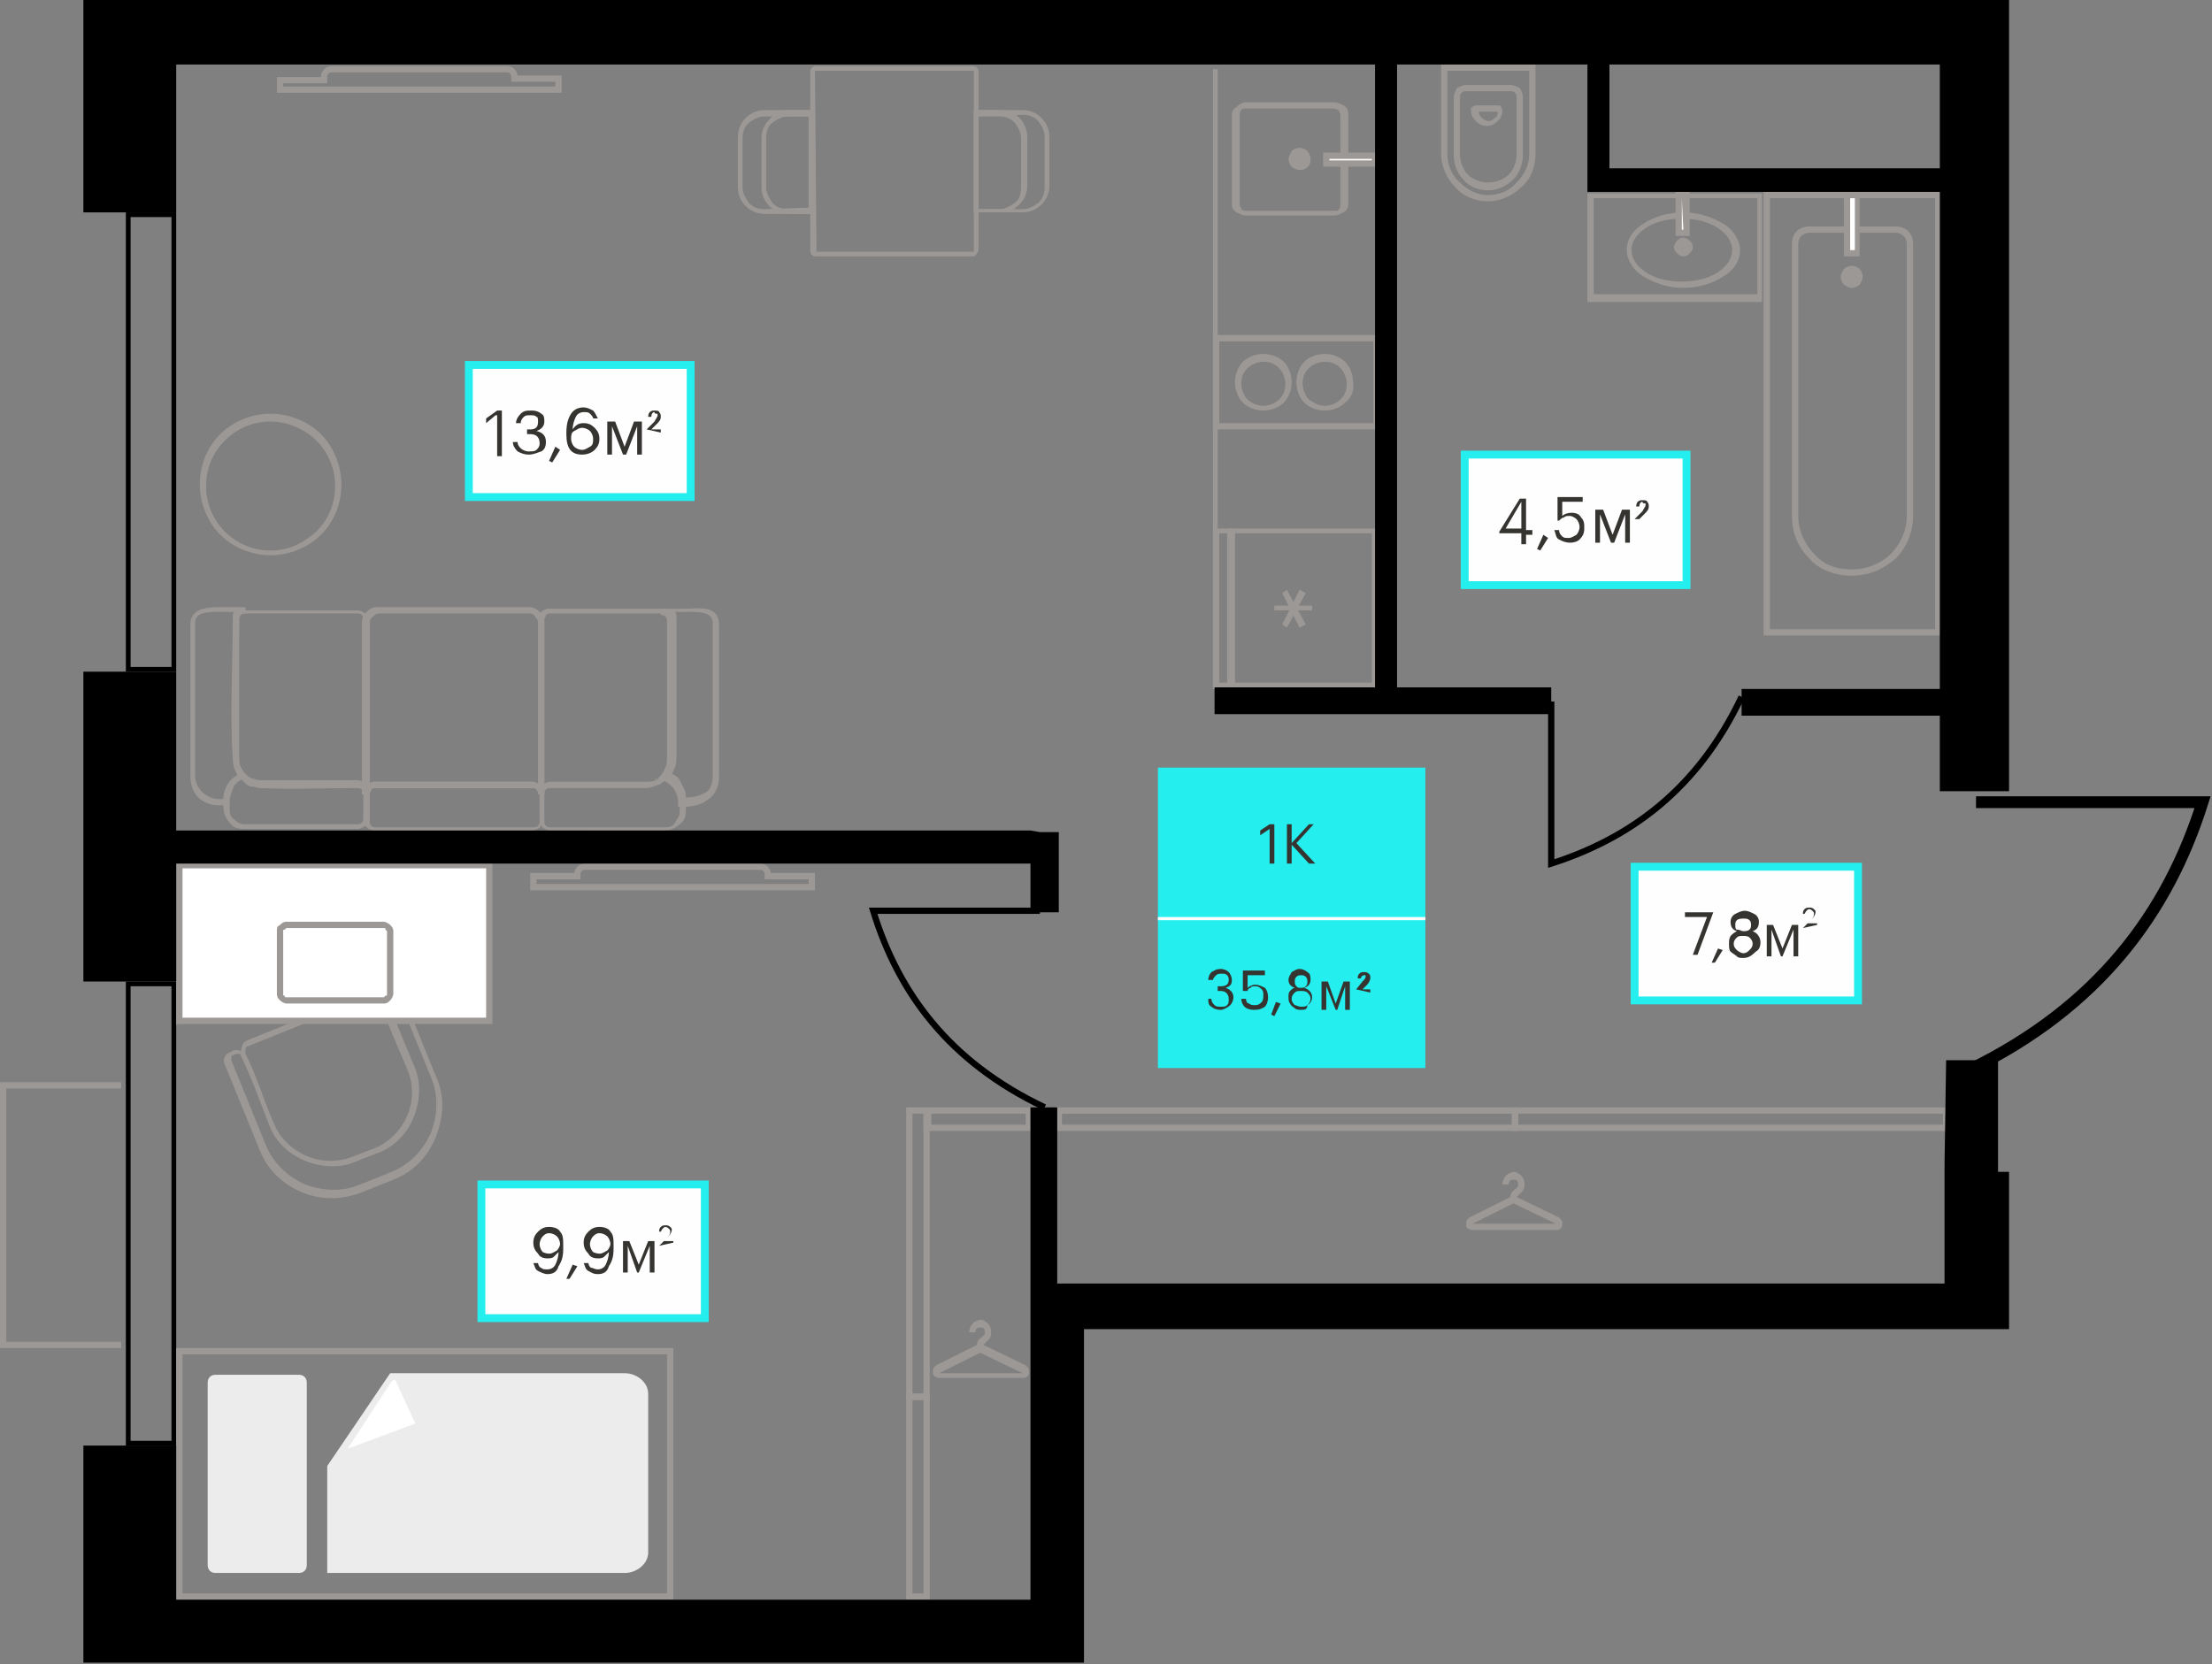
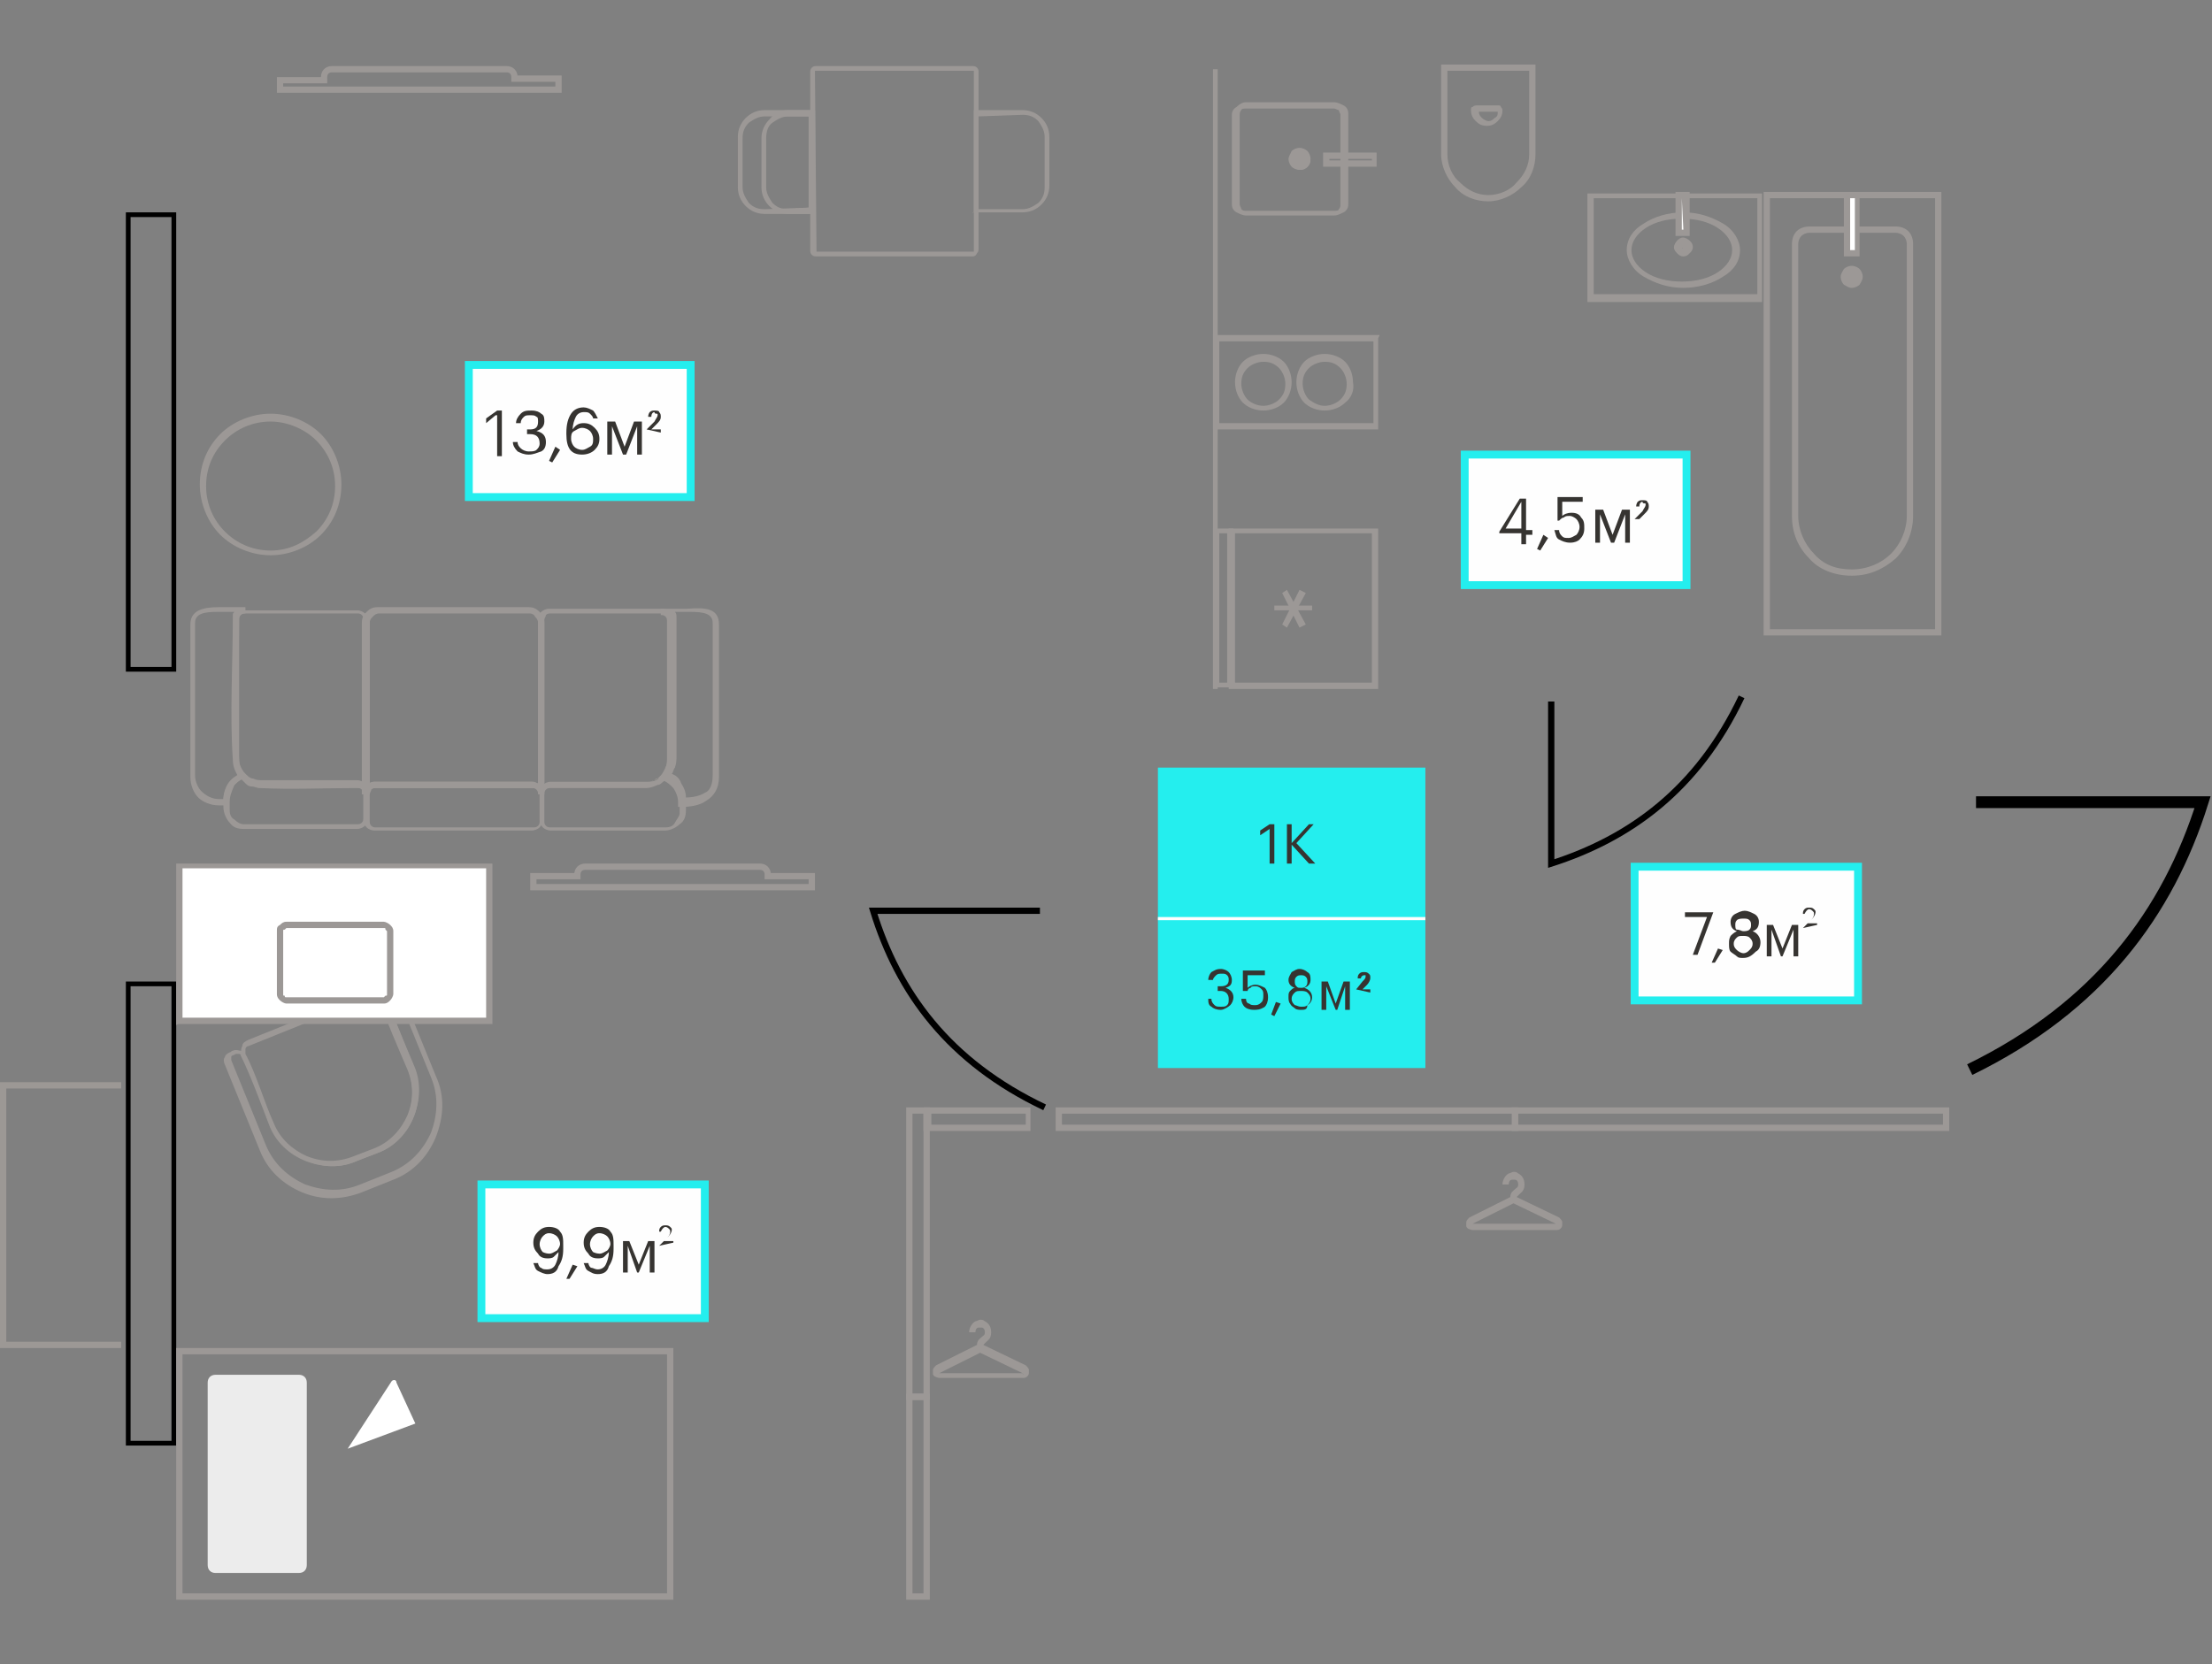
<svg xmlns="http://www.w3.org/2000/svg" version="1.1" id="Слой_1" x="0px" y="0px" viewBox="0 0 140.6 105.8" style="enable-background:new 0 0 140.6 105.8;" xml:space="preserve">
  <rect x="0" y="0" width="140.6" height="105.8" fill="#808080" stroke="none" />
  <style type="text/css">.st0{fill:#9C9896;}
	.st1{fill-rule:evenodd;clip-rule:evenodd;fill:#FFFFFF;}
	.st2{fill:none;stroke:#9C9896;stroke-width:0.399;stroke-miterlimit:2.944;}
	.st3{fill:none;stroke:#000000;stroke-width:0.399;stroke-miterlimit:2.944;}
	.st4{fill:none;stroke:#000000;stroke-width:0.75;stroke-miterlimit:2.944;}
	.st5{fill:#9C9895;}
	.st6{fill-rule:evenodd;clip-rule:evenodd;fill:#ECECEC;}
	.st7{fill-rule:evenodd;clip-rule:evenodd;}
	.st8{fill:#FEFEFE;stroke:#24EEEE;stroke-width:0.5;stroke-miterlimit:10;}
	.st9{fill:#363431;}
	.st10{fill:#24EEEE;}
	.st11{enable-background:new    ;}
	.st12{fill:#FEFEFE;}
	.st13{fill:#FEFEFE;stroke:#24EEEE;stroke-width:0.5;stroke-miterlimit:10;}</style>
  <g id="Слой_x0020_1">
    <path d="M8.3,13.8v28.6h2.6V13.8H8.3z M11.2,13.5v29.2H8V13.5H11.2z" />
    <path d="M8.3,62.7v28.9h2.6V62.7H8.3z M11.2,62.4v29.5H8V62.4H11.2z" />
    <path class="st0" d="M91.8,4.1h5.8v5.7c0,0.8-0.3,1.6-0.9,2.1c-0.5,0.5-1.3,0.9-2.1,0.9c-0.8,0-1.6-0.3-2.1-0.9   c-0.5-0.5-0.9-1.3-0.9-2.1V4.1H91.8L91.8,4.1z M97.2,4.5H92v5.3c0,0.7,0.3,1.4,0.8,1.8c0.5,0.5,1.1,0.8,1.8,0.8   c0.7,0,1.4-0.3,1.8-0.8c0.5-0.5,0.8-1.1,0.8-1.8L97.2,4.5L97.2,4.5z" />
-     <path class="st0" d="M93.2,5.4H96c0.2,0,0.4,0.1,0.6,0.2c0.1,0.1,0.2,0.4,0.2,0.6v3.6c0,0.6-0.2,1.2-0.6,1.6   c-0.4,0.4-1,0.7-1.6,0.7s-1.2-0.2-1.6-0.7c-0.4-0.4-0.6-1-0.6-1.6V6.2c0-0.2,0.1-0.4,0.2-0.6C92.8,5.5,93,5.4,93.2,5.4L93.2,5.4z    M96,5.8h-2.8c-0.1,0-0.2,0-0.3,0.1c-0.1,0.1-0.1,0.2-0.1,0.3v3.6c0,0.5,0.2,1,0.5,1.3s0.8,0.5,1.3,0.5s1-0.2,1.3-0.5   s0.5-0.8,0.5-1.3V6.2c0-0.1,0-0.2-0.1-0.3C96.2,5.8,96.1,5.8,96,5.8z" />
    <path class="st0" d="M93.9,6.7h1.3c0.1,0,0.2,0,0.2,0.1C95.5,6.9,95.5,7,95.5,7l0,0c0,0.3-0.1,0.5-0.3,0.7C95,7.9,94.8,8,94.5,8   l0,0c-0.3,0-0.5-0.1-0.7-0.3c-0.2-0.2-0.3-0.4-0.3-0.7l0,0c0-0.1,0-0.2,0.1-0.2C93.7,6.7,93.8,6.7,93.9,6.7L93.9,6.7z M95.2,7.1H94   c0,0.2,0.1,0.3,0.2,0.4s0.3,0.2,0.4,0.2l0,0c0.2,0,0.3-0.1,0.4-0.2C95.2,7.4,95.2,7.3,95.2,7.1z" />
    <path class="st0" d="M101.3,12.6v6.1h10.4v-6.1H101.3z M100.9,19v-6.7H112v6.9h-11.1V19z" />
    <path class="st0" d="M106.9,13.9c-0.9,0-1.7,0.2-2.3,0.6c-0.6,0.4-0.9,0.9-0.9,1.4c0,0.5,0.3,1,0.9,1.4s1.4,0.6,2.3,0.6   s1.7-0.2,2.3-0.6c0.6-0.4,0.9-0.9,0.9-1.4c0-0.5-0.3-1-0.9-1.4C108.6,14.1,107.8,13.9,106.9,13.9z M104.5,14.2   c0.6-0.4,1.5-0.7,2.5-0.7s1.8,0.3,2.5,0.7s1.1,1.1,1.1,1.7c0,0.7-0.4,1.3-1.1,1.7c-0.6,0.4-1.5,0.7-2.5,0.7s-1.8-0.3-2.5-0.7   c-0.7-0.4-1.1-1.1-1.1-1.7C103.4,15.2,103.8,14.6,104.5,14.2z" />
    <polygon class="st1" points="106.7,12.4 106.7,14.8 107.2,14.8 107.2,12.4  " />
    <path class="st0" d="M106.9,12.6v2h0.1L106.9,12.6L106.9,12.6z M106.5,14.8v-2.6h0.9V15h-0.9V14.8z" />
    <path class="st0" d="M106.6,15.8c0,0.2,0.1,0.3,0.3,0.3c0.2,0,0.3-0.1,0.3-0.3s-0.1-0.3-0.3-0.3C106.8,15.4,106.6,15.6,106.6,15.8z    M106.9,15.8C106.9,15.7,106.9,15.7,106.9,15.8C107,15.7,107,15.8,106.9,15.8C107,15.8,107,15.8,106.9,15.8L106.9,15.8z" />
    <g>
      <path class="st0" d="M106.6,16.1c-0.1-0.1-0.2-0.2-0.2-0.4c0-0.1,0.1-0.3,0.2-0.4c0.1-0.1,0.2-0.2,0.4-0.2c0.1,0,0.3,0.1,0.4,0.2    c0.1,0.1,0.2,0.2,0.2,0.4s-0.1,0.3-0.2,0.4c-0.1,0.1-0.2,0.2-0.4,0.2C106.8,16.3,106.7,16.2,106.6,16.1L106.6,16.1z M106.9,15.7    L106.9,15.7L106.9,15.7z M106.9,15.7L106.9,15.7L106.9,15.7L106.9,15.7z M106.9,15.7L106.9,15.7L106.9,15.7L106.9,15.7L106.9,15.7    L106.9,15.7z M106.9,15.8L106.9,15.8c0.1-0.1,0-0.1,0-0.1V15.8z M106.9,15.8L106.9,15.8L106.9,15.8z M106.9,15.8L106.9,15.8    C107,15.9,107,15.8,106.9,15.8L106.9,15.8z M106.9,15.8L106.9,15.8L106.9,15.8L106.9,15.8L106.9,15.8L106.9,15.8L106.9,15.8    L106.9,15.8L106.9,15.8L106.9,15.8L106.9,15.8z M106.9,15.8v0.1C107,15.9,107,15.9,106.9,15.8L106.9,15.8z M107,15.9L107,15.9    L107,15.9z M106.9,15.8L106.9,15.8L106.9,15.8z M106.9,15.9L106.9,15.9L106.9,15.9L106.9,15.9L106.9,15.9L106.9,15.9L106.9,15.9z     M106.9,15.7C106.9,15.7,106.8,15.8,106.9,15.7L106.9,15.7z M106.9,15.8L106.9,15.8C107.1,15.8,107,15.7,106.9,15.8L106.9,15.8z" />
    </g>
    <path class="st0" d="M112.3,12.2h11.1c0,9.4,0,18.8,0,28.2h-11.3V12.2H112.3z M123,12.6h-10.5V40H123V12.6z" />
    <path class="st0" d="M117.7,36.6L117.7,36.6c-1.1,0-2.1-0.4-2.7-1.1c-0.7-0.7-1.1-1.6-1.1-2.7V15.5c0-0.3,0.1-0.6,0.3-0.8   c0.2-0.2,0.5-0.3,0.8-0.3h5.5c0.3,0,0.6,0.1,0.8,0.3c0.2,0.2,0.3,0.5,0.3,0.8v17.3c0,1-0.4,2-1.1,2.7   C119.7,36.2,118.8,36.6,117.7,36.6L117.7,36.6z M117.7,36.2L117.7,36.2c1,0,1.9-0.4,2.5-1s1-1.5,1-2.4V15.5c0-0.2-0.1-0.4-0.2-0.5   s-0.3-0.2-0.5-0.2H115c-0.2,0-0.4,0.1-0.5,0.2c-0.1,0.1-0.2,0.3-0.2,0.5v17.3c0,0.9,0.4,1.8,1,2.4   C115.9,35.9,116.7,36.2,117.7,36.2L117.7,36.2z" />
    <polygon class="st1" points="118,12.4 118,16.1 117.4,16.1 117.4,12.4  " />
    <path class="st0" d="M118.2,12.4v3.9h-1v-4h1V12.4z M117.9,15.9v-3.3h-0.3v3.3H117.9z" />
    <path class="st0" d="M117.2,17.6c0,0.3,0.2,0.5,0.5,0.5s0.5-0.2,0.5-0.5s-0.2-0.5-0.5-0.5S117.2,17.3,117.2,17.6z" />
    <path class="st0" d="M117.4,17.6c0,0.1,0,0.2,0.1,0.2c0.1,0.1,0.1,0.1,0.2,0.1s0.2,0,0.2-0.1c0.1-0.1,0.1-0.1,0.1-0.2   s0-0.2-0.1-0.2c-0.1-0.1-0.1-0.1-0.2-0.1s-0.2,0-0.2,0.1C117.4,17.5,117.4,17.5,117.4,17.6z M117.2,18.1c-0.1-0.1-0.2-0.3-0.2-0.5   s0.1-0.3,0.2-0.5c0.1-0.1,0.3-0.2,0.5-0.2s0.4,0.1,0.5,0.2s0.2,0.3,0.2,0.5s-0.1,0.3-0.2,0.5c-0.1,0.1-0.3,0.2-0.5,0.2   C117.5,18.3,117.4,18.2,117.2,18.1L117.2,18.1z" />
    <path class="st0" d="M87.3,26.9v-5.2h-9.8v5.2C77.5,26.9,87.3,26.9,87.3,26.9z M87.6,21.5v5.8H77.1v-6h10.6L87.6,21.5L87.6,21.5z" />
    <path class="st0" d="M80.3,25.8c0.4,0,0.8-0.2,1-0.4c0.3-0.3,0.4-0.6,0.4-1s-0.2-0.8-0.4-1c-0.3-0.3-0.6-0.4-1-0.4s-0.8,0.2-1,0.4   c-0.3,0.3-0.4,0.6-0.4,1s0.2,0.8,0.4,1C79.5,25.6,79.9,25.8,80.3,25.8L80.3,25.8z M81.6,25.6c-0.3,0.3-0.8,0.5-1.3,0.5   s-1-0.2-1.3-0.5s-0.5-0.8-0.5-1.3s0.2-1,0.5-1.3s0.8-0.5,1.3-0.5s1,0.2,1.3,0.5s0.5,0.8,0.5,1.3C82.1,24.8,81.9,25.3,81.6,25.6z" />
    <path class="st0" d="M84.2,25.8c0.4,0,0.8-0.2,1-0.4c0.3-0.3,0.4-0.6,0.4-1s-0.2-0.8-0.4-1c-0.3-0.3-0.6-0.4-1-0.4s-0.8,0.2-1,0.4   c-0.3,0.3-0.4,0.6-0.4,1s0.2,0.8,0.4,1C83.5,25.6,83.8,25.8,84.2,25.8L84.2,25.8z M85.5,25.6c-0.3,0.3-0.8,0.5-1.3,0.5   s-1-0.2-1.3-0.5s-0.5-0.8-0.5-1.3s0.2-1,0.5-1.3s0.8-0.5,1.3-0.5s1,0.2,1.3,0.5s0.5,0.8,0.5,1.3C86.1,24.8,85.9,25.3,85.5,25.6   L85.5,25.6z" />
    <path class="st0" d="M78.5,43.4h8.7v-9.5h-8.7V43.4z M87.4,43.8h-9.3V33.6h9.5v10.2H87.4z" />
    <path class="st0" d="M78,43.4v-9.5h-0.5v9.5H78z M78.4,33.7v10h-1.3V33.6h1.3V33.7L78.4,33.7z" />
    <polygon class="st0" points="81.8,37.5 83,39.7 82.6,39.9 81.5,37.7  " />
    <polygon class="st0" points="83,37.7 81.8,39.9 81.5,39.7 82.6,37.5  " />
    <polygon class="st0" points="81,38.5 83.4,38.5 83.4,38.8 81,38.8  " />
    <path class="st0" d="M79.2,6.5h5.6c0.2,0,0.4,0.1,0.6,0.2s0.3,0.3,0.3,0.5V13c0,0.2-0.1,0.4-0.3,0.5c-0.2,0.1-0.4,0.2-0.6,0.2h-5.6   c-0.2,0-0.4-0.1-0.6-0.2c-0.2-0.1-0.3-0.3-0.3-0.5V7.3c0-0.2,0.1-0.4,0.3-0.5C78.8,6.6,79,6.5,79.2,6.5z M84.8,6.9h-5.6   c-0.1,0-0.3,0-0.3,0.1c-0.1,0.1-0.1,0.2-0.1,0.3V13c0,0.1,0.1,0.2,0.1,0.3c0.1,0.1,0.2,0.1,0.3,0.1h5.6c0.1,0,0.3,0,0.3-0.1   c0.1-0.1,0.1-0.2,0.1-0.3V7.3c0-0.1-0.1-0.2-0.1-0.3C85,7,84.9,6.9,84.8,6.9z" />
    <path class="st0" d="M82.7,9.6c-0.3,0-0.6,0.3-0.6,0.6s0.3,0.6,0.6,0.6c0.3,0,0.6-0.3,0.6-0.6C83.2,9.8,83,9.6,82.7,9.6z" />
    <path class="st0" d="M82.7,9.8c-0.1,0-0.2,0-0.3,0.1c-0.1,0.1-0.1,0.2-0.1,0.3s0,0.2,0.1,0.3s0.2,0.1,0.3,0.1s0.2,0,0.3-0.1   c0.1-0.1,0.1-0.2,0.1-0.3s0-0.2-0.1-0.3S82.8,9.8,82.7,9.8z M82.1,9.6c0.1-0.1,0.3-0.2,0.5-0.2s0.4,0.1,0.5,0.2   c0.1,0.1,0.2,0.3,0.2,0.5s-0.1,0.4-0.2,0.5s-0.3,0.2-0.5,0.2s-0.4-0.1-0.5-0.2c-0.1-0.1-0.2-0.3-0.2-0.5C81.9,10,82,9.8,82.1,9.6   L82.1,9.6z" />
-     <polygon class="st1" points="84.3,9.9 87.3,9.9 87.3,10.4 84.3,10.4  " />
    <path class="st0" d="M84.3,9.7h3.2v0.9h-3.4V9.7H84.3z M87.2,10.1h-2.7v0.1h2.7V10.1z" />
    <polygon class="st0" points="77.4,4.4 77.4,43.8 77.1,43.8 77.1,4.4  " />
    <path class="st0" d="M61.8,16.3h-9.9c-0.1,0-0.2,0-0.3-0.1s-0.1-0.2-0.1-0.3V4.6c0-0.1,0-0.2,0.1-0.3c0.1-0.1,0.2-0.1,0.3-0.1h9.9   c0.1,0,0.2,0,0.3,0.1s0.1,0.2,0.1,0.3v11.2c0,0.1,0,0.2-0.1,0.3C62,16.3,61.9,16.3,61.8,16.3L61.8,16.3z M51.9,16h9.9h0.1   c0,0,0,0,0-0.1V4.6V4.5c0,0,0,0-0.1,0h-9.9h-0.1c0,0,0,0,0,0.1L51.9,16C51.8,15.9,51.8,15.9,51.9,16C51.8,16,51.8,16,51.9,16z" />
    <path class="st0" d="M51.8,7.2v6.4h-3.2c-0.5,0-0.9-0.2-1.2-0.5s-0.5-0.7-0.5-1.2V8.7c0-0.5,0.2-0.9,0.5-1.2   C47.7,7.2,48.1,7,48.6,7h3.2V7.2z M51.4,13.2V7.4h-2.8c-0.4,0-0.7,0.2-1,0.4c-0.3,0.3-0.4,0.6-0.4,1v3.1c0,0.4,0.2,0.7,0.4,1   c0.3,0.3,0.6,0.4,1,0.4L51.4,13.2L51.4,13.2z" />
    <path class="st0" d="M51.8,7.2v6.4h-1.7c-0.5,0-0.9-0.2-1.2-0.5s-0.5-0.7-0.5-1.2V8.8c0-0.5,0.2-0.9,0.5-1.2   C49.2,7.2,49.6,7,50.1,7h1.7V7.2z M51.4,13.2V7.4h-1.3c-0.4,0-0.7,0.2-1,0.4c-0.3,0.2-0.4,0.6-0.4,1v3.1c0,0.4,0.2,0.7,0.4,1   c0.3,0.3,0.6,0.4,1,0.4L51.4,13.2L51.4,13.2z" />
    <path class="st0" d="M62.2,7.4v5.9H65c0.4,0,0.7-0.2,1-0.4c0.3-0.3,0.4-0.6,0.4-1V8.7c0-0.4-0.2-0.7-0.4-1c-0.3-0.3-0.6-0.4-1-0.4   L62.2,7.4L62.2,7.4z M61.9,13.4V7H65c0.5,0,0.9,0.2,1.2,0.5c0.3,0.3,0.5,0.7,0.5,1.2v3.1c0,0.5-0.2,0.9-0.5,1.2s-0.7,0.5-1.2,0.5   h-3.2C61.9,13.6,61.9,13.4,61.9,13.4z" />
-     <path class="st0" d="M62.2,7.4v5.9h1.3c0.4,0,0.7-0.2,1-0.4s0.4-0.6,0.4-1V8.8c0-0.4-0.2-0.7-0.4-1c-0.3-0.3-0.6-0.4-1-0.4H62.2   L62.2,7.4z M61.9,13.4V7h1.7c0.5,0,0.9,0.2,1.2,0.5s0.5,0.8,0.5,1.2v3.1c0,0.5-0.2,0.9-0.5,1.2s-0.7,0.5-1.2,0.5L61.9,13.4   L61.9,13.4L61.9,13.4z" />
    <path class="st0" d="M14.4,51.2h-0.5c-0.5,0-1-0.2-1.3-0.5s-0.5-0.8-0.5-1.3v-9.7c0-0.9,0.8-1.1,1.8-1.1c0.2,0,0.5,0,0.8,0   s0.6,0,0.9,0V39c-0.1,0-0.2,0-0.3,0.1s-0.1,0.2-0.1,0.2c0,2.6-0.2,6.5,0,9c0,0.5,0.4,0.9,0.4,0.9l0.2,0.2l-0.3,0.1   c-0.3,0.1-0.5,0.3-0.7,0.5s-0.3,0.5-0.3,0.9L14.4,51.2L14.4,51.2L14.4,51.2z M13.9,50.8h0.3c0-0.3,0.1-0.6,0.3-0.9   c0.2-0.2,0.4-0.4,0.6-0.6c-0.1-0.2-0.3-0.5-0.3-1c-0.2-2.8,0-6.3,0-9.2l0,0c0-0.1,0-0.1,0.1-0.2h-0.3c-0.3,0-0.5,0-0.8,0   c-0.8,0-1.4,0.1-1.4,0.7v9.7c0,0.4,0.2,0.8,0.4,1C13.1,50.6,13.5,50.8,13.9,50.8z" />
    <path class="st0" d="M45.7,39.7v9.7c0,0.7-0.3,1.2-0.8,1.5c-0.4,0.3-1,0.4-1.6,0.4h-0.2V51c0-0.3-0.1-0.6-0.3-0.9   c-0.2-0.2-0.4-0.4-0.7-0.5l-0.3-0.1l0.2-0.2c0.2-0.2,0.3-0.3,0.3-0.5c0.1-0.2,0.1-0.3,0.1-0.5v-8.8c0-0.1,0-0.2-0.1-0.3   s-0.2-0.1-0.3-0.1v-0.4c0.3,0,0.6,0,0.9,0c0.3,0,0.6,0,0.8,0C44.9,38.6,45.7,38.7,45.7,39.7z M45.3,49.3v-9.7   c0-0.6-0.6-0.7-1.4-0.7c-0.3,0-0.5,0-0.8,0h-0.2C43,39,43,39.1,43,39.3v8.8c0,0.2,0,0.4-0.1,0.7c-0.1,0.1-0.1,0.3-0.2,0.4   c0.3,0.1,0.5,0.3,0.6,0.6c0.2,0.3,0.3,0.6,0.3,0.9c0.4,0,0.9-0.1,1.2-0.3C45.1,50.3,45.3,49.9,45.3,49.3L45.3,49.3z" />
    <path class="st0" d="M23.5,50.5v1.7c0,0.1,0,0.2,0.1,0.3s0.2,0.1,0.3,0.1h10c0.1,0,0.2,0,0.3-0.1s0.1-0.2,0.1-0.3v-1.7   c0-0.1,0-0.2-0.1-0.3s-0.2-0.1-0.3-0.1h-10c-0.1,0-0.2,0-0.3,0.1C23.6,50.3,23.5,50.4,23.5,50.5z M23.1,52.1v-1.7   c0-0.2,0.1-0.4,0.2-0.5s0.3-0.2,0.5-0.2h10c0.2,0,0.4,0.1,0.5,0.2c0.1,0.1,0.2,0.3,0.2,0.5v1.7c0,0.2-0.1,0.4-0.2,0.5   c-0.1,0.1-0.3,0.2-0.5,0.2h-10c-0.2,0-0.4-0.1-0.5-0.2C23.2,52.5,23.1,52.3,23.1,52.1z" />
    <path class="st0" d="M34.6,39.6v10.9h-0.4c0-0.1,0-0.2-0.1-0.3s-0.2-0.1-0.3-0.1h-10c-0.1,0-0.2,0-0.3,0.1   c-0.1,0.1-0.1,0.2-0.1,0.3H23V39.6c0-0.3,0.1-0.5,0.3-0.7c0.2-0.2,0.4-0.3,0.7-0.3h9.6c0.3,0,0.5,0.1,0.7,0.3S34.6,39.3,34.6,39.6z    M34.2,49.8V39.6c0-0.2-0.1-0.3-0.2-0.4c0-0.1-0.2-0.2-0.3-0.2h-9.6c-0.2,0-0.3,0.1-0.4,0.2c-0.1,0.1-0.2,0.2-0.2,0.4v10.2   c0.1-0.1,0.2-0.1,0.4-0.1h10C34,49.7,34.1,49.8,34.2,49.8L34.2,49.8z" />
    <path class="st0" d="M34.6,39.4v10.4c-0.1,0-0.1,0.1-0.2,0.1c-0.1,0.1-0.2,0.3-0.2,0.5v-11c0-0.2,0.1-0.4,0.2-0.5   c0.1-0.1,0.3-0.2,0.5-0.2h7.2c0.2,0,0.4,0.1,0.5,0.2c0.1,0.1,0.2,0.3,0.2,0.5v8.8c0,0.2,0,0.5-0.1,0.7c-0.1,0.1-0.1,0.3-0.2,0.4   c-0.1,0-0.2-0.1-0.3-0.1h-0.1L42,49.3c0.1-0.1,0.2-0.3,0.3-0.5s0.1-0.4,0.1-0.6v-8.8c0-0.1,0-0.2-0.1-0.3S42.1,39,42,39h-7   c-0.1,0-0.2,0-0.3,0.1C34.7,39.2,34.6,39.3,34.6,39.4L34.6,39.4z M41.3,49.7c0.4-0.1,0.7-0.3,0.9-0.5c-0.1,0.1-0.3,0.3-0.5,0.3   C41.5,49.7,41.4,49.7,41.3,49.7z" />
    <path class="st0" d="M43.6,51v0.5c0,0.4-0.1,0.7-0.4,0.9c-0.2,0.2-0.6,0.4-0.9,0.4H35c-0.2,0-0.4-0.1-0.5-0.2   c-0.1-0.1-0.2-0.3-0.2-0.5v-1.7c0-0.2,0.1-0.4,0.2-0.5c0.1-0.1,0.3-0.2,0.5-0.2h6.1c0.2,0,0.4,0,0.6-0.1c0.2-0.1,0.4-0.2,0.5-0.3   l0.1-0.1h0.1c0.4,0.1,0.7,0.4,0.9,0.7C43.5,50.2,43.6,50.6,43.6,51L43.6,51L43.6,51z M43.2,51.3v-0.4c0-0.3-0.1-0.6-0.3-0.8   c-0.1-0.2-0.3-0.4-0.6-0.5c-0.2,0.1-0.3,0.3-0.5,0.3c-0.2,0.1-0.5,0.2-0.7,0.2H35c-0.1,0-0.2,0-0.3,0.1s-0.1,0.2-0.1,0.3v1.7   c0,0.1,0,0.2,0.1,0.3s0.2,0.1,0.3,0.1h7.3c0.3,0,0.5-0.1,0.6-0.3s0.3-0.4,0.3-0.6L43.2,51.3L43.2,51.3z" />
    <path class="st0" d="M14.6,51v0.5c0,0.3,0.1,0.5,0.3,0.6c0.2,0.2,0.4,0.3,0.6,0.3h7.2c0.1,0,0.2,0,0.3-0.1c0.1-0.1,0.1-0.2,0.1-0.3   v-1.7c0-0.1,0-0.2-0.1-0.3s-0.2-0.1-0.3-0.1h-6c-0.3,0-0.5-0.1-0.7-0.2c-0.2-0.1-0.4-0.2-0.5-0.3c-0.2,0.1-0.4,0.3-0.6,0.5   C14.7,50.4,14.6,50.6,14.6,51L14.6,51L14.6,51z M14.2,51.3v-0.4c0-0.4,0.1-0.8,0.3-1.1s0.5-0.5,0.9-0.7h0.1l0.1,0.1   c0.1,0.1,0.3,0.3,0.5,0.3c0.2,0.1,0.4,0.1,0.6,0.1h6c0.2,0,0.4,0.1,0.5,0.2c0.1,0.1,0.2,0.3,0.2,0.5V52c0,0.2-0.1,0.4-0.2,0.5   s-0.3,0.2-0.5,0.2h-7.2c-0.4,0-0.7-0.1-0.9-0.4C14.4,52.1,14.2,51.7,14.2,51.3L14.2,51.3L14.2,51.3z" />
    <path class="st0" d="M23.5,39.4v11.1h-0.4c0-0.1,0-0.2-0.1-0.3s-0.2-0.1-0.3-0.1c-2.1,0-4.2,0.1-6.2,0l0,0c-0.2,0-0.3-0.1-0.5-0.1   s-0.3-0.1-0.4-0.2c-0.1-0.1-0.1-0.1-0.2-0.2c-0.2-0.2-0.3-0.4-0.4-0.6c-0.1-0.2-0.1-0.5-0.1-0.7v-8.8c0-0.2,0.1-0.4,0.2-0.5   c0.1-0.1,0.3-0.2,0.5-0.2h7.1c0.2,0,0.4,0.1,0.5,0.2C23.4,39,23.5,39.2,23.5,39.4L23.5,39.4z M23.1,49.8V39.4c0-0.1,0-0.2-0.1-0.3   S22.8,39,22.7,39h-7.1c-0.1,0-0.2,0-0.3,0.1s-0.1,0.2-0.1,0.3v8.8c0,0.2,0,0.4,0.1,0.6c0.1,0.2,0.2,0.3,0.3,0.5l0.1,0.1   c0.1,0.1,0.2,0.2,0.4,0.2c0.1,0.1,0.3,0.1,0.4,0.1c1.9,0.2,4.3,0,6.2,0C22.9,49.7,23,49.8,23.1,49.8L23.1,49.8z" />
    <path class="st0" d="M21.7,30.8c0,1.3-0.5,2.4-1.3,3.2s-2,1.3-3.2,1.3S14.8,34.8,14,34s-1.3-2-1.3-3.2c0-1.3,0.5-2.4,1.3-3.2   c0.8-0.8,2-1.3,3.2-1.3s2.4,0.5,3.2,1.3C21.2,28.4,21.7,29.6,21.7,30.8L21.7,30.8z M20.1,33.8c0.8-0.8,1.2-1.8,1.2-2.9   c0-1.2-0.5-2.2-1.2-2.9s-1.8-1.2-2.9-1.2c-1.2,0-2.2,0.5-2.9,1.2c-0.8,0.8-1.2,1.8-1.2,2.9c0,1.2,0.5,2.2,1.2,2.9   C15,34.5,16,35,17.2,35S19.3,34.5,20.1,33.8z" />
    <path class="st2" d="M51.6,56.4H33.9v-0.7h2.8v-0.1c0-0.3,0.2-0.5,0.5-0.5h11.1c0.3,0,0.5,0.2,0.5,0.5v0.1h2.8L51.6,56.4L51.6,56.4   z" />
    <path class="st2" d="M35.5,5.7H17.8V5.1h2.8V4.9c0-0.3,0.2-0.5,0.5-0.5h11.1c0.3,0,0.5,0.2,0.5,0.5V5h2.8L35.5,5.7L35.5,5.7z" />
    <path class="st3" d="M66.1,57.9c-3.5,0-7,0-10.6,0c1.6,5.2,4.8,9.6,10.9,12.5" />
    <path class="st3" d="M98.6,44.6c0,3.4,0,6.8,0,10.3c5-1.6,9.3-4.7,12.1-10.6" />
    <path class="st4" d="M125.6,51c4.8,0,9.6,0,14.4,0c-2.2,7-6.6,13-14.8,17" />
    <polygon class="st5" points="0,85.5 0,68.8 7.7,68.8 7.7,69.2 0.4,69.2 0.4,85.3 7.7,85.3 7.7,85.7 0,85.7  " />
    <g>
      <path class="st0" d="M25.2,63.1l2.2,5.4c0.5,1.2,0.4,2.4,0,3.5c-0.5,1.1-1.3,2-2.5,2.5l-2,0.8c-1.2,0.5-2.4,0.4-3.5,0    c-1.1-0.5-2-1.3-2.5-2.5l-2.2-5.4c0-0.1,0-0.1,0-0.2s0.1-0.1,0.1-0.1L15,67c0.1,0,0.1,0,0.2,0c0.1,0,0.1,0.1,0.1,0.1    c0.6,1.2,1.3,3.1,1.8,4.4c0.4,1.1,1.3,1.9,2.3,2.3s2.2,0.5,3.3,0l1.3-0.5c1.1-0.4,1.9-1.3,2.3-2.3s0.5-2.2,0-3.3    c-0.6-1.4-1.2-2.9-1.8-4.4c0-0.1,0-0.1,0-0.2c0-0.1,0.1-0.1,0.1-0.1c0.1,0,0.2-0.1,0.3-0.1c0.1,0,0.1,0,0.2,0    C25.1,63,25.1,63.1,25.2,63.1L25.2,63.1z M27.7,68.4L25.5,63c-0.1-0.2-0.2-0.3-0.3-0.3c-0.1-0.1-0.3-0.1-0.5,0    c-0.1,0-0.2,0.1-0.3,0.1c-0.2,0.1-0.3,0.2-0.3,0.3c-0.1,0.1-0.1,0.3,0,0.5c0.5,1.4,1.2,3,1.8,4.4c0.4,1,0.4,2,0,3    c-0.4,0.9-1.1,1.7-2.1,2.1l-1.3,0.5c-1,0.4-2,0.4-3,0c-0.9-0.4-1.7-1.1-2.1-2.1c-0.6-1.4-1.1-3-1.8-4.4c-0.1-0.2-0.2-0.3-0.3-0.3    s-0.3-0.1-0.5,0c-0.1,0-0.1,0.1-0.2,0.1c-0.2,0.1-0.3,0.2-0.3,0.3c-0.1,0.1-0.1,0.3,0,0.5l2.2,5.4c0.5,1.3,1.5,2.2,2.7,2.7    s2.5,0.5,3.8,0l2-0.8c1.3-0.5,2.2-1.5,2.7-2.7C28.2,71,28.3,69.7,27.7,68.4L27.7,68.4z" />
      <path class="st0" d="M24.1,63.5l1.8,4.4c0.4,1,0.4,2,0,3c-0.4,0.9-1.1,1.7-2.1,2.1l-1.3,0.5c-1,0.4-2,0.4-3,0    c-0.9-0.4-1.7-1.1-2.1-2.1c-0.6-1.3-1.1-3.1-1.8-4.4c0-0.1,0-0.2,0-0.3c0-0.1,0.1-0.2,0.2-0.2l7.7-3.1c0.1,0,0.2,0,0.3,0    C24,63.4,24.1,63.4,24.1,63.5L24.1,63.5z M26.3,67.8l-1.8-4.4c-0.1-0.2-0.2-0.4-0.4-0.4c-0.2-0.1-0.4-0.1-0.6,0l-7.7,3.1    c-0.2,0.1-0.4,0.2-0.4,0.4c-0.1,0.2-0.1,0.4,0,0.6l1.8,4.4c0.4,1.1,1.3,1.9,2.3,2.3s2.1,0.5,3.2,0l1.3-0.5    c1.1-0.4,1.9-1.3,2.3-2.3S26.7,68.8,26.3,67.8L26.3,67.8z" />
      <polygon class="st1" points="11.4,64.9 31.1,64.9 31.1,55.1 11.4,55.1   " />
      <path class="st0" d="M11.4,65.1h19.9V54.9H11.2v10.3C11.2,65.1,11.4,65.1,11.4,65.1z M30.9,64.7H11.6v-9.5h19.3V64.7z" />
      <path class="st0" d="M18,63.2v-4c0-0.1,0-0.1,0.1-0.1l0.1-0.1h6.2c0.1,0,0.1,0,0.1,0.1l0.1,0.1v4c0,0.1,0,0.1-0.1,0.1l-0.1,0.1    h-6.2c-0.1,0-0.1,0-0.1-0.1C18,63.3,18,63.3,18,63.2z M17.6,59.2v4c0,0.2,0.1,0.3,0.2,0.4c0.1,0.1,0.3,0.2,0.4,0.2h6.2    c0.2,0,0.3-0.1,0.4-0.2c0.1-0.1,0.2-0.3,0.2-0.4v-4c0-0.2-0.1-0.3-0.2-0.4c-0.1-0.1-0.3-0.2-0.4-0.2h-6.2c-0.2,0-0.3,0.1-0.4,0.2    C17.6,58.9,17.6,59,17.6,59.2L17.6,59.2z" />
    </g>
    <g>
      <path class="st0" d="M11.2,85.9v15.8h31.6v-16H11.2C11.2,85.7,11.2,85.9,11.2,85.9z M11.6,101.3V86.1h30.8v15.2    C42.4,101.3,11.6,101.3,11.6,101.3z" />
      <path class="st6" d="M13.7,87.4H19c0.3,0,0.5,0.2,0.5,0.5v11.6c0,0.3-0.2,0.5-0.5,0.5h-5.3c-0.3,0-0.5-0.2-0.5-0.5V87.9    C13.2,87.6,13.4,87.4,13.7,87.4z" />
-       <path class="st6" d="M24.8,87.3h14.9c0.8,0,1.5,0.6,1.5,1.3v10.1c0,0.7-0.7,1.3-1.5,1.3H20.8v-6.8L24.8,87.3L24.8,87.3z" />
      <path class="st1" d="M24.9,87.8l-2.8,4.3l4.3-1.6l-1.2-2.6C25.2,87.7,25,87.7,24.9,87.8z" />
    </g>
    <g>
      <path class="st0" d="M58.7,88.6V70.8H58v17.8C58,88.6,58.7,88.6,58.7,88.6z M59.1,70.6V89h-1.5V70.4h1.5V70.6z" />
      <path class="st0" d="M61.6,84.7c0-0.3,0.2-0.6,0.4-0.7c0.1,0,0.2-0.1,0.3-0.1s0.2,0,0.3,0.1c0.2,0.1,0.4,0.3,0.4,0.7    c0,0.4-0.2,0.5-0.3,0.6s-0.1,0.1-0.2,0.2l2.7,1.3c0.1,0.1,0.2,0.2,0.2,0.3c0,0.1,0,0.2,0,0.2c0,0.1-0.1,0.2-0.1,0.2    c-0.1,0.1-0.2,0.1-0.3,0.1h-5.3c-0.1,0-0.3-0.1-0.3-0.1c-0.1-0.1-0.1-0.1-0.1-0.2s0-0.2,0-0.2c0-0.1,0.1-0.2,0.2-0.3l2.6-1.3    c0-0.3,0.2-0.4,0.3-0.5s0.2-0.1,0.2-0.3c0-0.2-0.1-0.3-0.2-0.3h-0.1h-0.1c-0.1,0-0.2,0.1-0.2,0.3L61.6,84.7L61.6,84.7z M65,87.3    L62.3,86l-2.6,1.3l0,0l0,0l0,0l0,0H65C65,87.4,65.1,87.4,65,87.3C65.1,87.3,65.1,87.3,65,87.3L65,87.3    C65.1,87.3,65.1,87.3,65,87.3L65,87.3z" />
      <path class="st0" d="M58.7,89v12.3H58V89H58.7z M59.1,101.5V88.6h-1.5v13.1h1.5V101.5L59.1,101.5z" />
      <path class="st0" d="M59.2,71.5h6v-0.7h-6C59.2,70.8,59.2,71.5,59.2,71.5z M65.3,71.9h-6.6v-1.5h6.8v1.5H65.3z" />
    </g>
    <path class="st0" d="M96.5,71.5h27v-0.7h-27V71.5z M123.7,71.9H96.1v-1.5h27.8v1.5C123.9,71.9,123.7,71.9,123.7,71.9z" />
    <path class="st0" d="M96.1,71.5H67.5v-0.7h28.6V71.5z M67.3,71.9h29.2v-1.5H67.1v1.5H67.3z" />
-     <path class="st7" d="M123.7,67.4h3.3v7.1h0.7v10h-4h-3.1h-1.7h-50v17.1v2.4v1.7h-1.8h-1.6H61h-1.7H47.2h-1.5h-3.9h-1.6h-29H5.3   V91.9h5.9v9.8H61l0,0h4.5V84.6v-3V70.4h1.7v11.2h56.4v-4.5V74L123.7,67.4L123.7,67.4z M66.1,52.9h1.2V58h-1.8v-3.1H11.2v7.5H5.3   V42.7h5.9v10.1h54.3L66.1,52.9L66.1,52.9z M127.7,0v0.6v3.6V33v3.3v8.1v3.7v2.2h-4.4v-2.2v-2.6h-12.6v-1.7h12.6V12.2h-21h-1.4v-1.5   V4.1H88.8v39.6h9.8v1.7H77.2v-1.7h10.2V4.1H11.2v9.4H5.3V0h5.9H39h1.3h6.5h1.4h19h1.6h54.4h2.5H127.7L127.7,0z M123.3,10.7h-21V4.1   h21V10.7z" />
    <path class="st0" d="M95.5,75.3c0-0.3,0.2-0.6,0.4-0.7c0.1,0,0.2-0.1,0.3-0.1c0.1,0,0.2,0,0.3,0.1c0.2,0.1,0.4,0.3,0.4,0.7   c0,0.4-0.2,0.5-0.3,0.6c-0.1,0.1-0.1,0.1-0.2,0.2l2.7,1.3c0.1,0.1,0.2,0.2,0.2,0.3c0,0.1,0,0.2,0,0.2c0,0.1-0.1,0.2-0.1,0.2   c-0.1,0.1-0.2,0.1-0.3,0.1h-5.3c-0.1,0-0.3-0.1-0.3-0.1c-0.1-0.1-0.1-0.1-0.1-0.2s0-0.2,0-0.2c0-0.1,0.1-0.2,0.2-0.3l2.6-1.3   c0-0.3,0.2-0.4,0.3-0.5c0.1-0.1,0.2-0.1,0.2-0.3c0-0.2-0.1-0.3-0.2-0.3h-0.1h-0.1c-0.1,0-0.2,0.1-0.2,0.3L95.5,75.3L95.5,75.3z    M98.9,77.8l-2.7-1.3l-2.6,1.3l0,0l0,0l0,0l0,0H98.9C98.9,78,98.9,78,98.9,77.8C99,77.9,99,77.9,98.9,77.8L98.9,77.8   C99,77.9,99,77.9,98.9,77.8L98.9,77.8z" />
    <g>
      <g>
        <polygon class="st8" points="44.8,83.8 30.6,83.8 30.6,75.3 44.8,75.3    " />
        <path class="st9" d="M34.8,81c-0.2,0-0.4-0.1-0.6-0.2c-0.2-0.1-0.2-0.3-0.3-0.5h0.3c0,0.1,0.1,0.3,0.2,0.3     c0.1,0.1,0.2,0.1,0.4,0.1s0.4-0.1,0.5-0.3s0.2-0.5,0.2-0.8c-0.1,0.1-0.2,0.2-0.3,0.3S34.9,80,34.8,80c-0.3,0-0.5-0.1-0.6-0.3     c-0.2-0.2-0.3-0.4-0.3-0.7s0.1-0.5,0.3-0.7s0.4-0.3,0.7-0.3s0.6,0.1,0.7,0.3c0.2,0.2,0.2,0.5,0.2,0.9v0.2c0,0.5-0.1,0.8-0.3,1.1     C35.4,80.9,35.1,81,34.8,81L34.8,81z M34.9,79.7c0.2,0,0.3-0.1,0.5-0.2c0.1-0.1,0.2-0.3,0.2-0.4c0-0.2-0.1-0.4-0.2-0.5     c-0.1-0.1-0.3-0.2-0.5-0.2s-0.3,0.1-0.4,0.2c-0.1,0.1-0.2,0.3-0.2,0.5s0.1,0.4,0.2,0.5C34.5,79.6,34.7,79.7,34.9,79.7L34.9,79.7z      M36,81.3l0.4-0.9l0.3,0.1l-0.5,0.8L36,81.3z M38,81c-0.3,0-0.4-0.1-0.6-0.2c-0.2-0.1-0.2-0.3-0.3-0.5h0.3c0,0.1,0.1,0.3,0.2,0.3     s0.2,0.1,0.4,0.1s0.4-0.1,0.5-0.3s0.2-0.5,0.2-0.8c-0.1,0.1-0.2,0.2-0.3,0.3S38.1,80,38,80c-0.3,0-0.5-0.1-0.6-0.3     c-0.2-0.2-0.3-0.4-0.3-0.7s0.1-0.5,0.3-0.7s0.4-0.3,0.7-0.3s0.6,0.1,0.7,0.3c0.2,0.2,0.2,0.5,0.2,0.9v0.2c0,0.5-0.1,0.8-0.3,1.1     C38.6,80.9,38.3,81,38,81L38,81z M38.1,79.7c0.2,0,0.3-0.1,0.5-0.2c0.1-0.1,0.2-0.3,0.2-0.4c0-0.2-0.1-0.4-0.2-0.5     c-0.1-0.1-0.3-0.2-0.5-0.2s-0.3,0.1-0.4,0.2c-0.1,0.1-0.2,0.3-0.2,0.5s0.1,0.4,0.2,0.5C37.7,79.6,37.9,79.7,38.1,79.7L38.1,79.7z      M39.9,79.2v1.7h-0.3v-2H40l0.6,1.5l0.6-1.5h0.4v2h-0.3v-1.7l-0.7,1.7h-0.1L39.9,79.2L39.9,79.2z M41.9,79.2l0.5-0.5     c0.1-0.1,0.2-0.2,0.2-0.4c0-0.1,0-0.1-0.1-0.2c0,0-0.1-0.1-0.2-0.1c-0.1,0-0.2,0.1-0.3,0.3h-0.1c0-0.1,0-0.2,0.1-0.3     s0.2-0.1,0.3-0.1s0.2,0,0.3,0.1s0.1,0.1,0.1,0.2c0,0.1-0.1,0.3-0.2,0.4l-0.3,0.3h0.6V79L41.9,79.2L41.9,79.2L41.9,79.2z" />
      </g>
      <g>
        <polygon class="st8" points="118.1,63.6 103.9,63.6 103.9,55.1 118.1,55.1    " />
        <path class="st9" d="M108.5,58.3h-1.4V58h1.8l0,0l-1,2.7h-0.3L108.5,58.3z M108.8,61.2l0.4-0.9l0.3,0.1l-0.5,0.8L108.8,61.2z      M110.8,60.9c-0.2,0-0.3,0-0.4-0.1s-0.3-0.2-0.4-0.3s-0.1-0.3-0.1-0.5s0-0.3,0.1-0.5c0.1-0.1,0.2-0.2,0.4-0.3     c-0.3-0.1-0.4-0.3-0.4-0.6c0-0.2,0.1-0.4,0.3-0.5c0.2-0.1,0.4-0.2,0.6-0.2s0.4,0.1,0.6,0.2c0.2,0.1,0.3,0.3,0.3,0.5     c0,0.3-0.1,0.5-0.4,0.6c0.3,0.1,0.5,0.4,0.5,0.7s-0.1,0.5-0.3,0.6C111.3,60.8,111.1,60.9,110.8,60.9L110.8,60.9z M110.8,60.6     c0.2,0,0.3-0.1,0.4-0.2c0.1-0.1,0.2-0.2,0.2-0.4s-0.1-0.3-0.2-0.4c-0.1-0.1-0.3-0.1-0.4-0.1c-0.2,0-0.3,0-0.4,0.1     s-0.2,0.2-0.2,0.4s0.1,0.3,0.2,0.4C110.5,60.5,110.7,60.6,110.8,60.6L110.8,60.6z M110.8,59.2c0.1,0,0.3,0,0.4-0.1     s0.1-0.2,0.1-0.3s0-0.2-0.1-0.3s-0.2-0.1-0.4-0.1c-0.1,0-0.3,0-0.4,0.1s-0.1,0.2-0.1,0.3s0,0.3,0.1,0.3     C110.6,59.1,110.7,59.2,110.8,59.2L110.8,59.2z M112.6,59.1v1.7h-0.3v-2h0.4l0.6,1.5l0.6-1.5h0.4v2H114v-1.7l-0.7,1.7h-0.1     L112.6,59.1L112.6,59.1z M114.6,59l0.5-0.5c0.1-0.1,0.2-0.2,0.2-0.4c0-0.1,0-0.1-0.1-0.2c0,0-0.1-0.1-0.2-0.1s-0.2,0.1-0.3,0.3     h-0.1c0-0.1,0-0.2,0.1-0.3s0.2-0.1,0.3-0.1c0.1,0,0.2,0,0.3,0.1c0.1,0.1,0.1,0.1,0.1,0.2c0,0.1-0.1,0.3-0.2,0.4l-0.3,0.3h0.6v0.1     L114.6,59L114.6,59L114.6,59z" />
      </g>
      <g id="_2455614613744_5_">
        <g>
          <polygon class="st10" points="90.6,67.9 73.6,67.9 73.6,48.8 90.6,48.8     " />
          <g class="st11">
            <path class="st9" d="M77.6,64.2c-0.3,0-0.5-0.1-0.6-0.2c-0.2-0.1-0.2-0.3-0.2-0.5H77c0,0.2,0.1,0.3,0.2,0.4       c0.1,0.1,0.2,0.1,0.4,0.1c0.2,0,0.3,0,0.4-0.1c0.1-0.1,0.1-0.2,0.1-0.4c0-0.3-0.2-0.5-0.5-0.5h-0.2v-0.3h0.2       c0.3,0,0.5-0.1,0.5-0.4c0-0.1,0-0.2-0.1-0.3c-0.1-0.1-0.2-0.1-0.3-0.1c-0.2,0-0.3,0-0.4,0.1c-0.1,0.1-0.2,0.2-0.2,0.3h-0.3       c0-0.2,0.1-0.4,0.2-0.5c0.2-0.1,0.3-0.2,0.6-0.2c0.2,0,0.4,0.1,0.5,0.2s0.2,0.3,0.2,0.5c0,0.3-0.1,0.4-0.4,0.5       c0.3,0.1,0.5,0.3,0.5,0.6c0,0.2-0.1,0.4-0.2,0.5S77.8,64.2,77.6,64.2z" />
            <path class="st9" d="M79.7,64.2c-0.3,0-0.5-0.1-0.6-0.2c-0.1-0.1-0.2-0.3-0.2-0.5h0.3c0,0.2,0.1,0.3,0.2,0.3       c0.1,0.1,0.2,0.1,0.4,0.1c0.2,0,0.3-0.1,0.4-0.2c0.1-0.1,0.1-0.3,0.1-0.4c0-0.2,0-0.3-0.1-0.4c-0.1-0.1-0.2-0.2-0.4-0.2       c-0.1,0-0.3,0-0.3,0.1c-0.1,0-0.2,0.1-0.2,0.2H79v-1.3h1.4V62h-1.1v0.8c0.1-0.1,0.3-0.2,0.5-0.2c0.2,0,0.4,0.1,0.6,0.2       c0.1,0.1,0.2,0.3,0.2,0.6c0,0.3-0.1,0.5-0.2,0.6C80.1,64.2,79.9,64.2,79.7,64.2z" />
            <path class="st9" d="M80.8,64.5l0.3-0.8l0.3,0.1L81,64.6L80.8,64.5z" />
            <path class="st9" d="M82.7,64.2c-0.1,0-0.3,0-0.4-0.1c-0.1-0.1-0.2-0.1-0.3-0.3c-0.1-0.1-0.1-0.3-0.1-0.4c0-0.2,0-0.3,0.1-0.4       s0.2-0.2,0.3-0.2c-0.3-0.1-0.4-0.3-0.4-0.5c0-0.2,0.1-0.3,0.2-0.5c0.2-0.1,0.3-0.2,0.5-0.2c0.2,0,0.4,0.1,0.5,0.2       c0.2,0.1,0.2,0.3,0.2,0.5c0,0.2-0.1,0.4-0.4,0.5c0.3,0.1,0.5,0.3,0.5,0.6c0,0.2-0.1,0.4-0.3,0.5C83.1,64.2,82.9,64.2,82.7,64.2       z M82.7,64c0.2,0,0.3,0,0.4-0.1c0.1-0.1,0.2-0.2,0.2-0.4c0-0.2-0.1-0.3-0.2-0.4S82.8,63,82.7,63c-0.2,0-0.3,0-0.4,0.1       c-0.1,0.1-0.2,0.2-0.2,0.4c0,0.2,0.1,0.3,0.2,0.4C82.4,63.9,82.5,64,82.7,64z M82.7,62.8c0.1,0,0.2,0,0.3-0.1       c0.1-0.1,0.1-0.2,0.1-0.3c0-0.1,0-0.2-0.1-0.3c-0.1-0.1-0.2-0.1-0.3-0.1c-0.1,0-0.2,0-0.3,0.1s-0.1,0.2-0.1,0.3       c0,0.1,0,0.2,0.1,0.3S82.5,62.8,82.7,62.8z" />
            <path class="st9" d="M84.3,62.7v1.5H84v-1.8h0.4l0.5,1.4l0.5-1.4h0.4v1.8h-0.3v-1.5L85,64.2h-0.1L84.3,62.7z" />
            <path class="st9" d="M86.2,62.9l0.4-0.5c0.1-0.1,0.2-0.2,0.2-0.3c0-0.1,0-0.1,0-0.1c0,0-0.1,0-0.1,0c-0.1,0-0.2,0.1-0.2,0.2       h-0.2c0-0.1,0-0.2,0.1-0.3c0.1-0.1,0.2-0.1,0.3-0.1c0.1,0,0.2,0,0.3,0.1c0.1,0.1,0.1,0.1,0.1,0.3c0,0.1-0.1,0.3-0.2,0.4       l-0.3,0.3h0.5v0.2L86.2,62.9L86.2,62.9z" />
          </g>
          <g class="st11">
            <path class="st9" d="M80.7,52.7l-0.6,0.4v-0.3l0.6-0.4H81v2.5h-0.3V52.7z" />
            <path class="st9" d="M81.8,52.4h0.3v1.2l1.1-1.2h0.3l-1.1,1.2l1.2,1.3h-0.4l-1.1-1.2v1.2h-0.3V52.4z" />
          </g>
        </g>
        <polygon class="st12" points="73.6,58.3 90.6,58.3 90.6,58.5 73.6,58.5    " />
      </g>
      <g id="_2455614547312_25_">
        <polygon class="st13" points="43.9,31.6 29.8,31.6 29.8,23.2 43.9,23.2    " />
        <g class="st11">
          <path class="st9" d="M31.5,26.4l-0.6,0.5v-0.3l0.7-0.5h0.3v2.9h-0.3V26.4z" />
          <path class="st9" d="M33.6,28.9c-0.3,0-0.5-0.1-0.7-0.2c-0.2-0.2-0.3-0.4-0.3-0.6h0.3c0,0.2,0.1,0.3,0.2,0.4      c0.1,0.1,0.3,0.2,0.5,0.2c0.2,0,0.4,0,0.5-0.1c0.1-0.1,0.2-0.2,0.2-0.4c0-0.4-0.2-0.6-0.6-0.6h-0.2v-0.3h0.2      c0.4,0,0.5-0.2,0.5-0.5c0-0.1,0-0.3-0.1-0.3c-0.1-0.1-0.2-0.1-0.4-0.1c-0.2,0-0.3,0-0.4,0.1c-0.1,0.1-0.2,0.2-0.2,0.4h-0.3      c0-0.2,0.1-0.4,0.3-0.6s0.4-0.2,0.7-0.2c0.3,0,0.5,0.1,0.6,0.2c0.2,0.1,0.2,0.3,0.2,0.5c0,0.3-0.2,0.5-0.5,0.6      c0.4,0.1,0.6,0.3,0.6,0.7c0,0.3-0.1,0.5-0.3,0.6C34.1,28.8,33.9,28.9,33.6,28.9z" />
          <path class="st9" d="M34.9,29.3l0.4-0.9l0.3,0.2l-0.5,0.8L34.9,29.3z" />
          <path class="st9" d="M37,28.9c-0.7,0-1-0.4-1-1.3v-0.1c0-0.5,0.1-0.9,0.3-1.2c0.2-0.3,0.5-0.4,0.8-0.4c0.2,0,0.4,0.1,0.6,0.2      c0.1,0.1,0.2,0.3,0.3,0.5h-0.3c0-0.1-0.1-0.2-0.2-0.3c-0.1-0.1-0.2-0.1-0.4-0.1c-0.2,0-0.4,0.1-0.5,0.3      c-0.1,0.2-0.2,0.5-0.2,0.8c0.2-0.3,0.4-0.4,0.7-0.4c0.3,0,0.5,0.1,0.7,0.3c0.2,0.2,0.3,0.4,0.3,0.7c0,0.3-0.1,0.5-0.3,0.7      C37.6,28.8,37.3,28.9,37,28.9z M37,28.6c0.2,0,0.3-0.1,0.5-0.2s0.2-0.3,0.2-0.5c0-0.2-0.1-0.4-0.2-0.5c-0.1-0.1-0.3-0.2-0.5-0.2      c-0.2,0-0.3,0.1-0.5,0.2s-0.2,0.3-0.2,0.5c0,0.2,0.1,0.4,0.2,0.5S36.8,28.6,37,28.6z" />
          <path class="st9" d="M38.9,27.1v1.8h-0.3v-2.1h0.5l0.6,1.6l0.6-1.6h0.5v2.1h-0.3v-1.8l-0.7,1.8h-0.2L38.9,27.1z" />
          <path class="st9" d="M41.1,27.3l0.5-0.5c0.1-0.2,0.2-0.3,0.2-0.4c0-0.1,0-0.1-0.1-0.1s-0.1-0.1-0.1-0.1c-0.1,0-0.2,0.1-0.2,0.3      h-0.2c0-0.2,0.1-0.3,0.1-0.3c0.1-0.1,0.2-0.1,0.3-0.1c0.1,0,0.3,0,0.3,0.1c0.1,0.1,0.1,0.2,0.1,0.3c0,0.2-0.1,0.3-0.3,0.5      l-0.3,0.3h0.6v0.2L41.1,27.3L41.1,27.3z" />
        </g>
      </g>
      <g id="_2455614547312_27_">
        <polygon class="st13" points="107.2,37.2 93.1,37.2 93.1,28.9 107.2,28.9    " />
        <g class="st11">
          <path class="st9" d="M96.7,33.9h-1.4v-0.1l1.3-2.1H97v2h0.4v0.3H97v0.6h-0.3V33.9z M96.7,33.6v-1.7l-1,1.7H96.7z" />
          <path class="st9" d="M97.7,34.9l0.4-0.9l0.3,0.2L97.9,35L97.7,34.9z" />
          <path class="st9" d="M99.8,34.5c-0.3,0-0.5-0.1-0.7-0.2c-0.2-0.1-0.2-0.3-0.3-0.6h0.3c0,0.2,0.1,0.3,0.2,0.4      c0.1,0.1,0.2,0.1,0.4,0.1c0.2,0,0.3-0.1,0.5-0.2c0.1-0.1,0.2-0.3,0.2-0.5c0-0.2-0.1-0.4-0.2-0.5s-0.3-0.2-0.4-0.2      c-0.2,0-0.3,0-0.4,0.1c-0.1,0-0.2,0.1-0.3,0.2H99v-1.5h1.6v0.3h-1.3v0.9c0.1-0.1,0.3-0.2,0.6-0.2c0.3,0,0.5,0.1,0.6,0.3      c0.2,0.2,0.2,0.4,0.2,0.7c0,0.3-0.1,0.5-0.3,0.7C100.3,34.4,100.1,34.5,99.8,34.5z" />
          <path class="st9" d="M101.7,32.7v1.8h-0.3v-2.1h0.5l0.6,1.6l0.6-1.6h0.5v2.1h-0.3v-1.8l-0.7,1.8h-0.2L101.7,32.7z" />
          <path class="st9" d="M103.9,33l0.5-0.5c0.1-0.2,0.2-0.3,0.2-0.4c0-0.1,0-0.1-0.1-0.1s-0.1-0.1-0.1-0.1c-0.1,0-0.2,0.1-0.2,0.3      H104c0-0.2,0.1-0.3,0.1-0.3c0.1-0.1,0.2-0.1,0.3-0.1c0.1,0,0.3,0,0.3,0.1c0.1,0.1,0.1,0.2,0.1,0.3c0,0.2-0.1,0.3-0.3,0.5      l-0.3,0.3h0.6V33L103.9,33L103.9,33z" />
        </g>
      </g>
    </g>
  </g>
</svg>